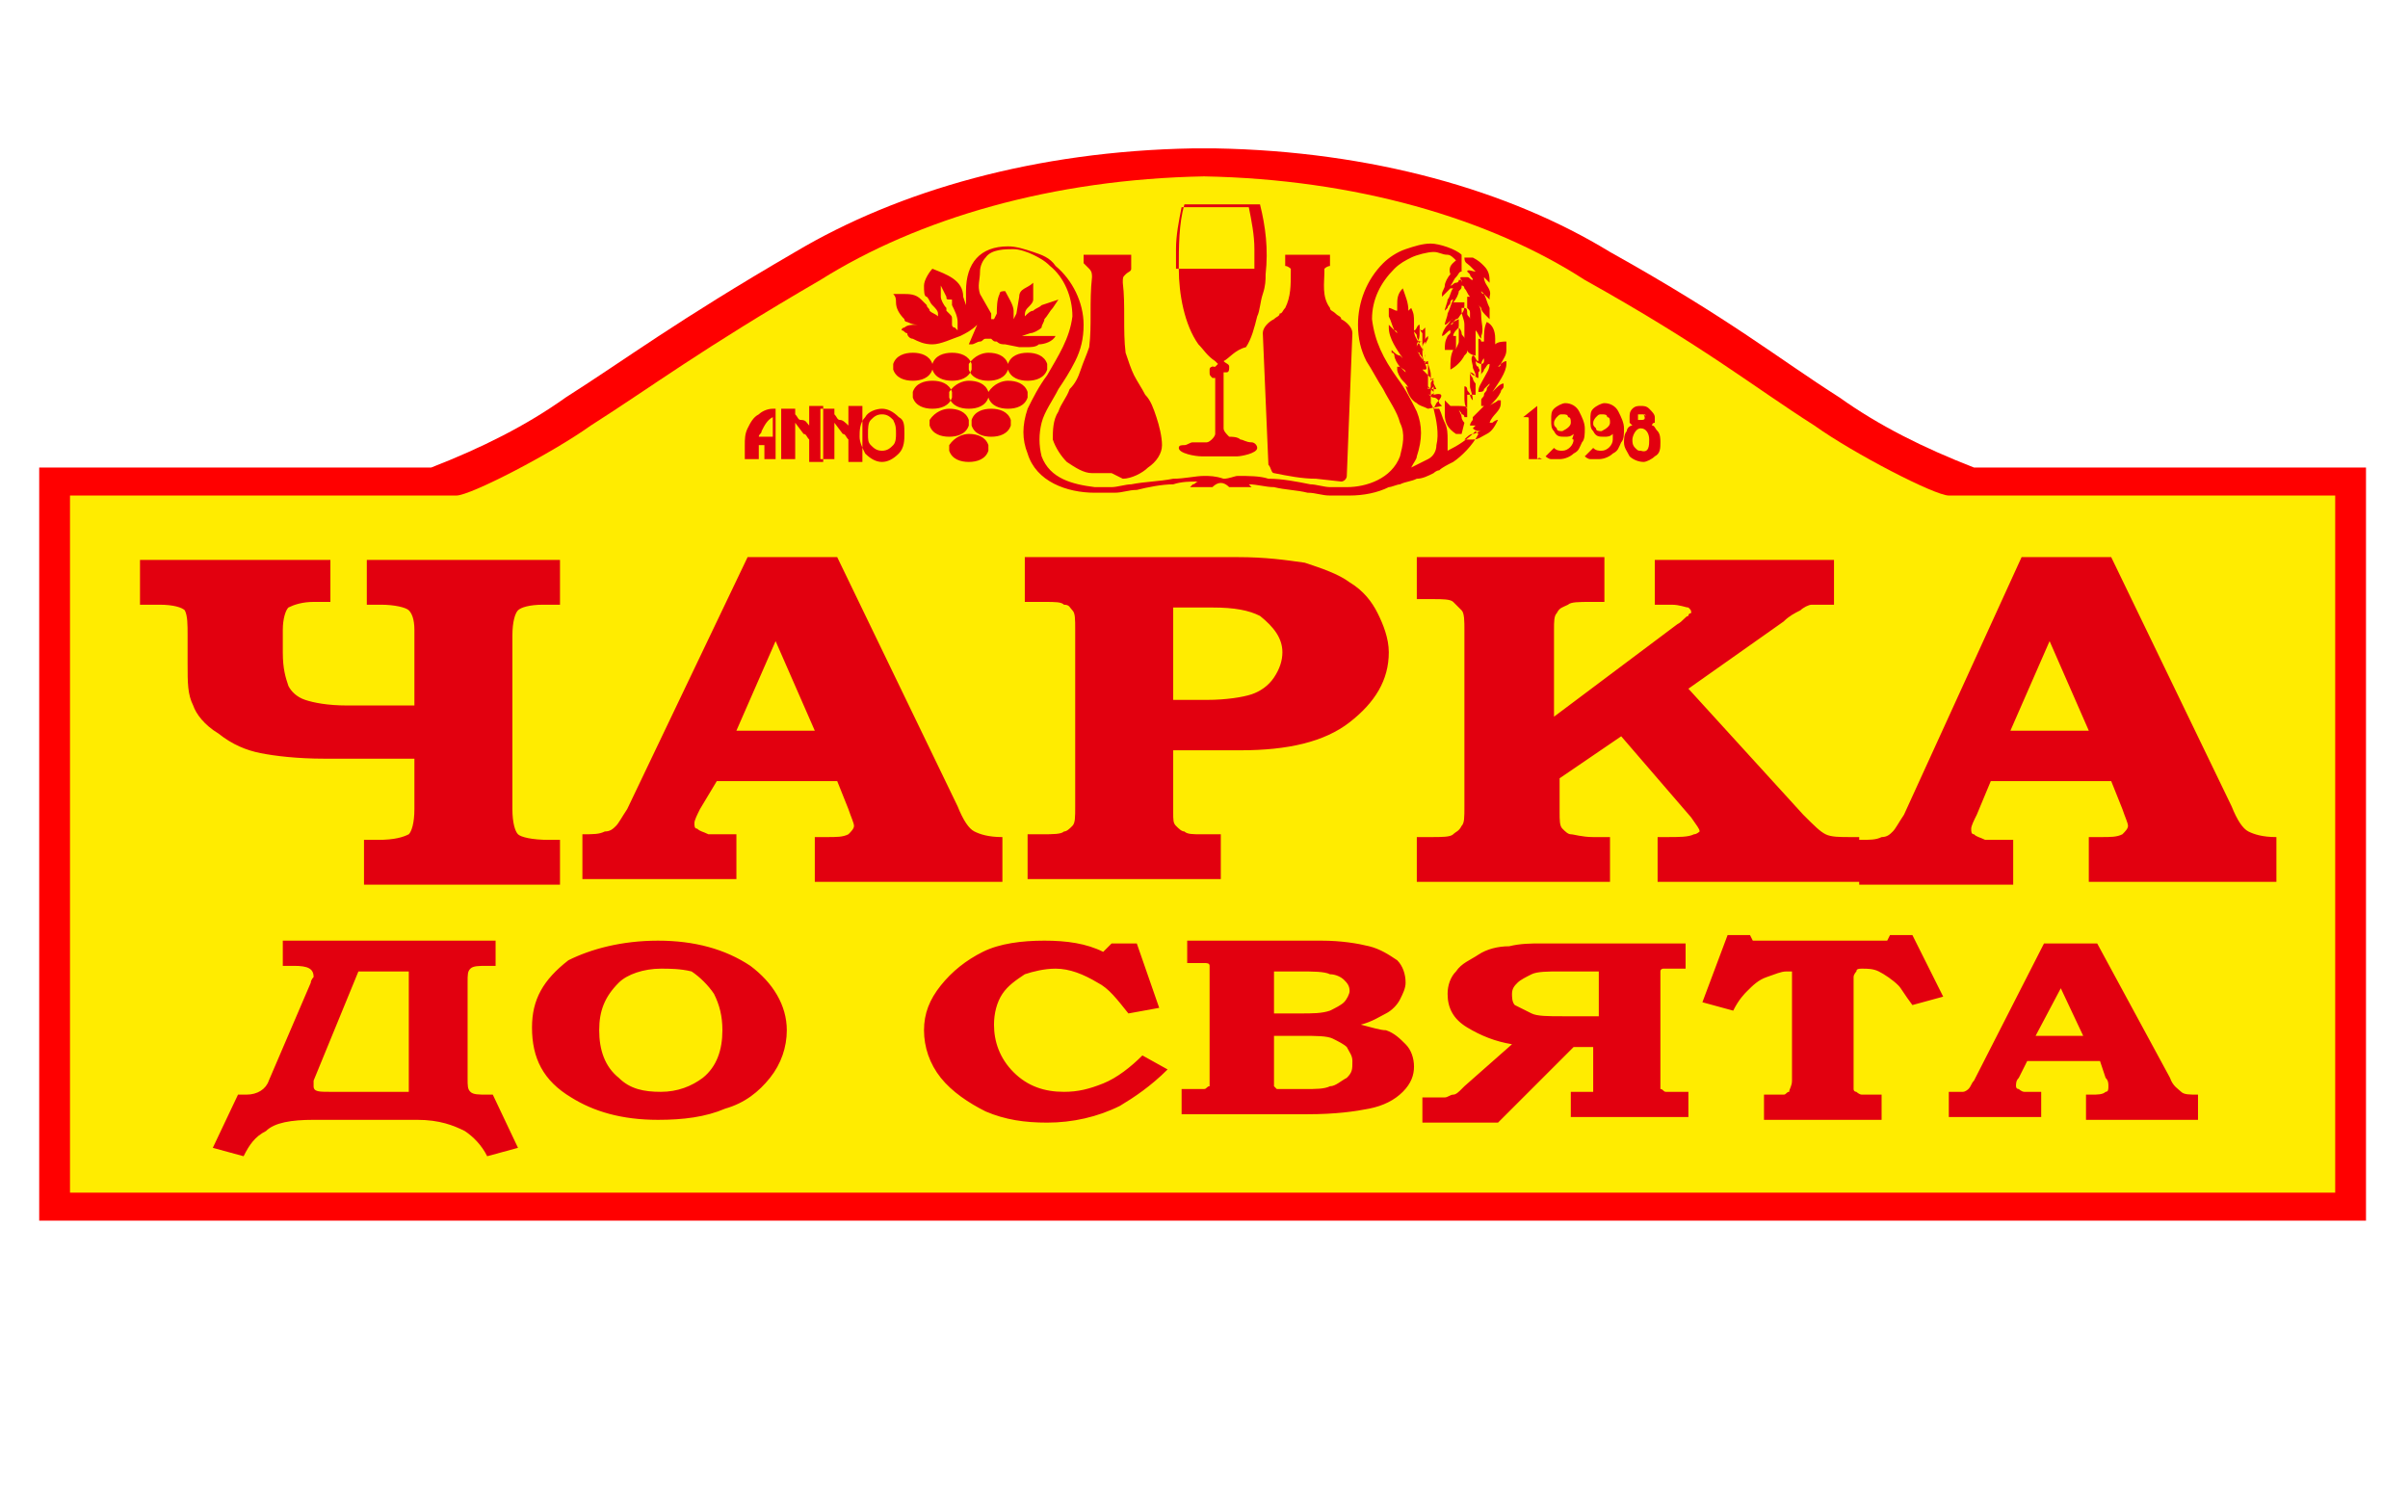
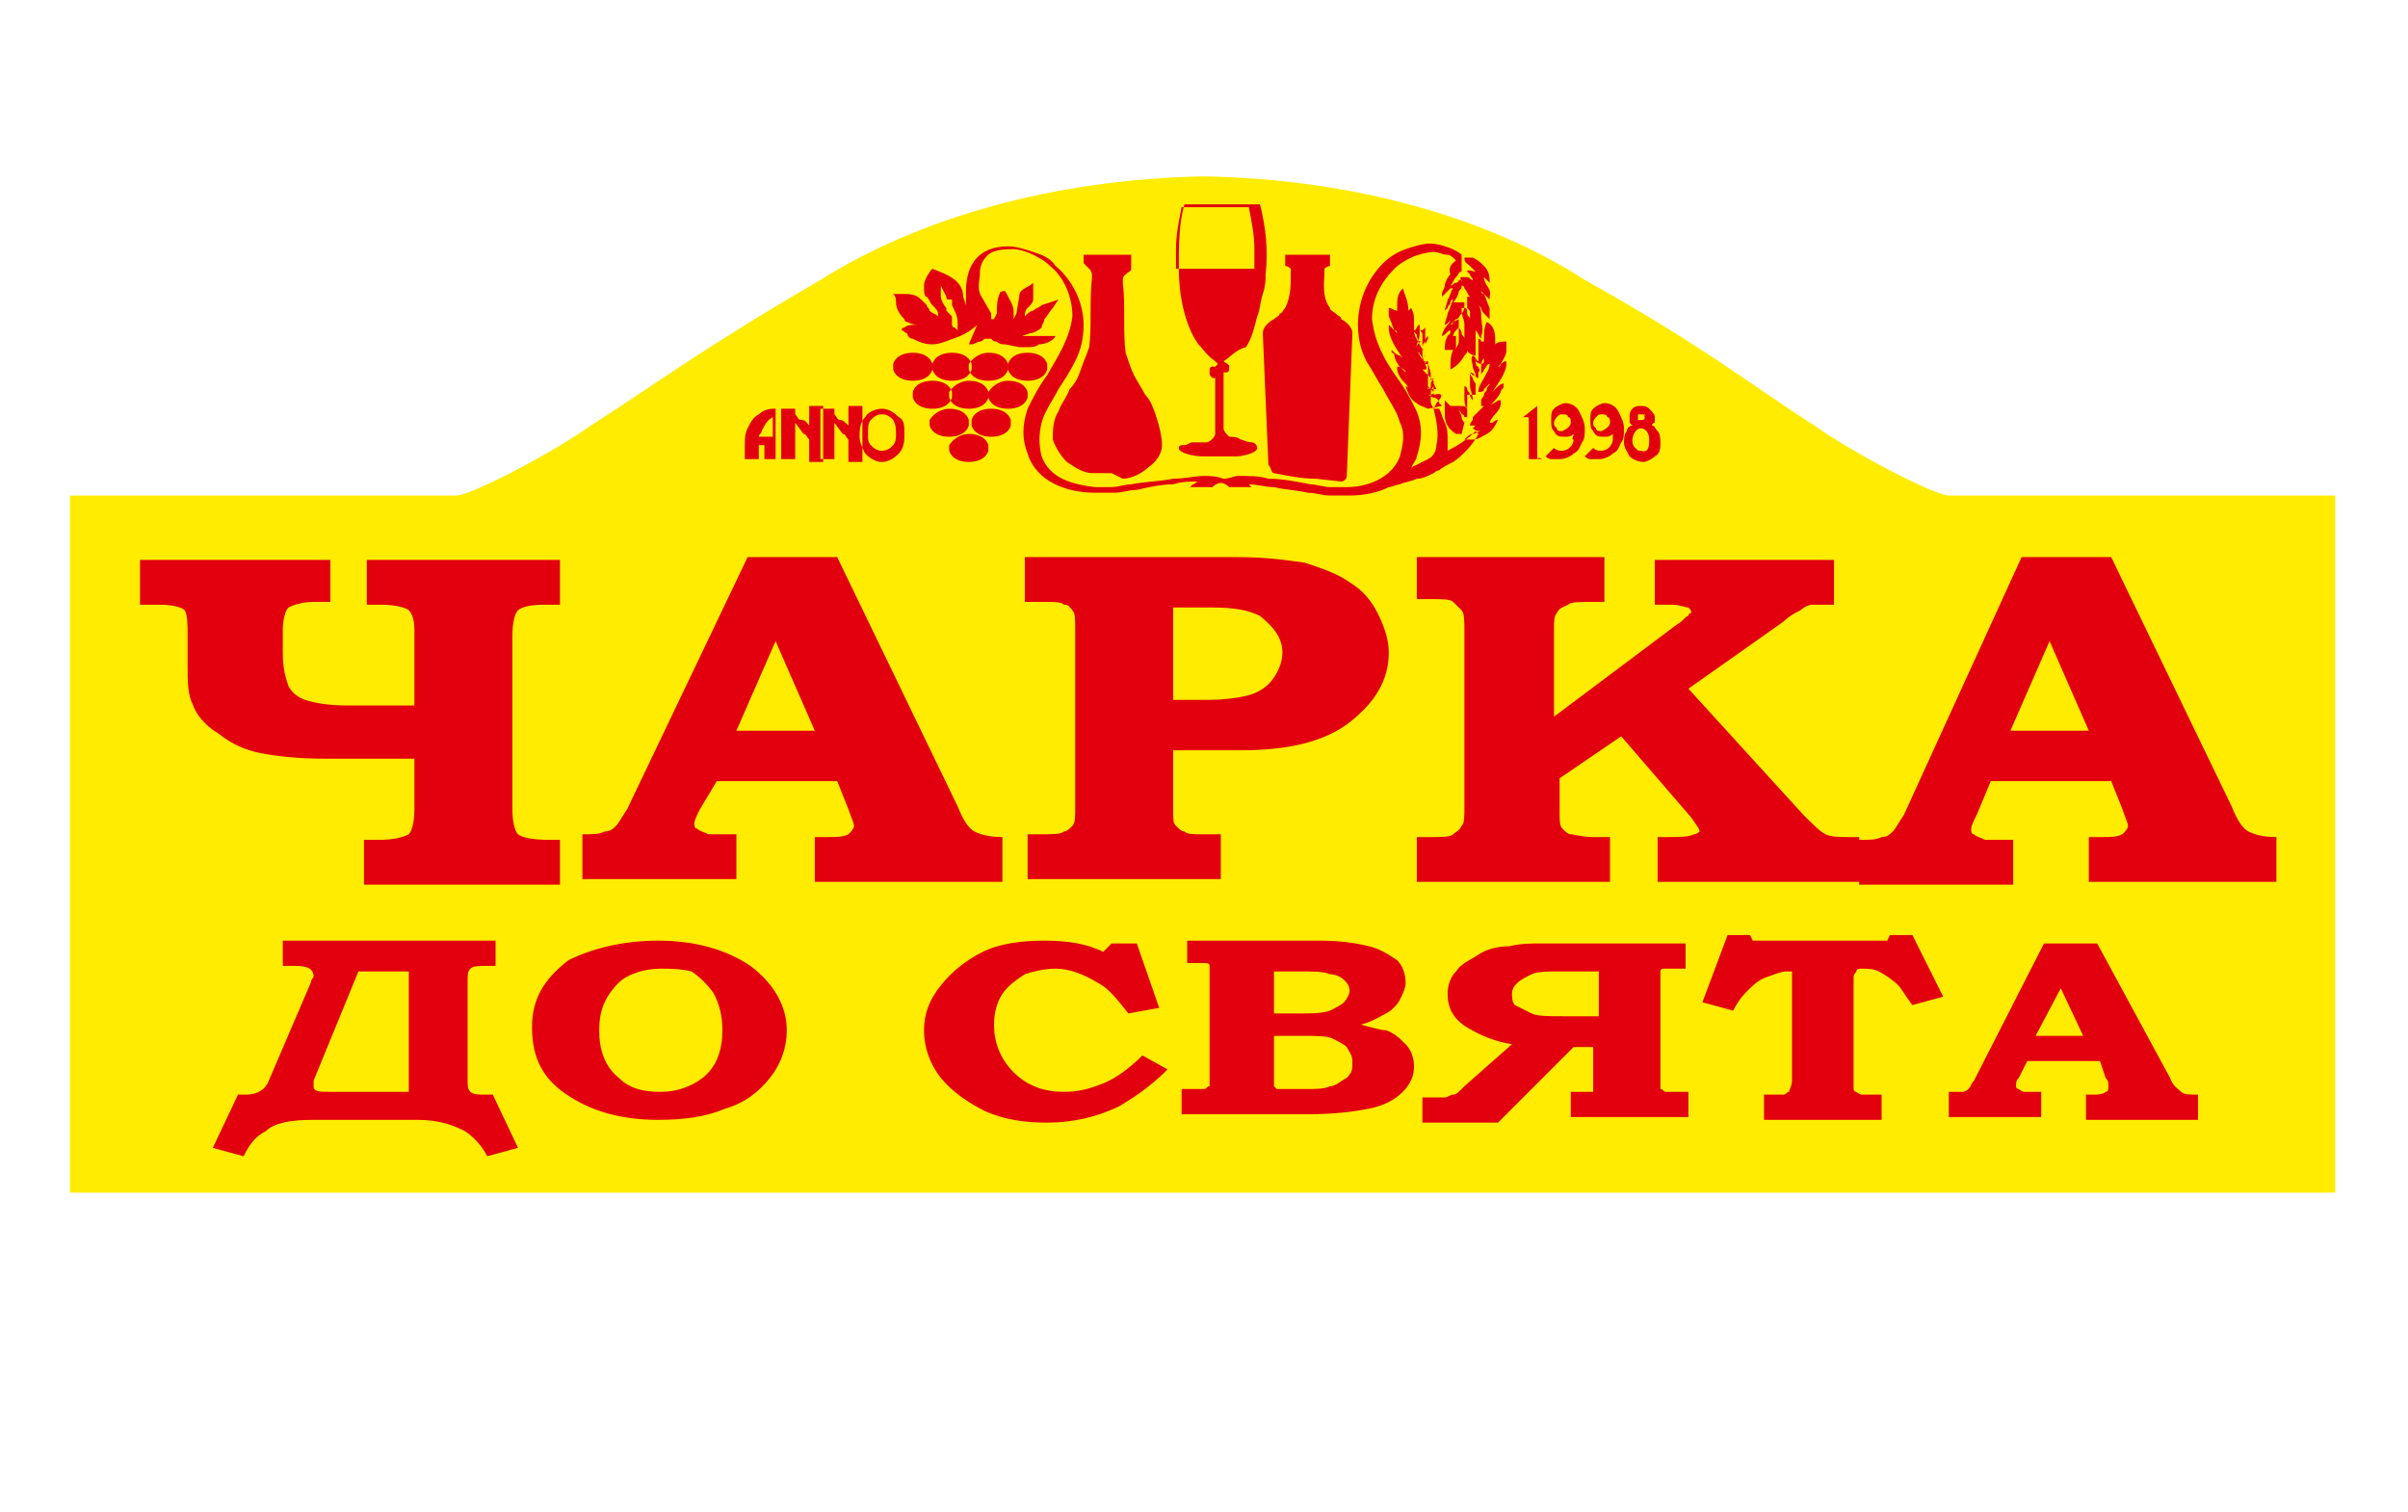
<svg xmlns="http://www.w3.org/2000/svg" version="1.1" id="Layer_1" x="0px" y="0px" viewBox="0 0 86 54" enable-background="new 0 0 86 54" xml:space="preserve">
  <g>
    <g>
      <path fill-rule="evenodd" clip-rule="evenodd" fill="#FFEC00" d="M43,6.3C37.6,6.4,32.8,7.8,29.3,10c-4.3,2.5-6,3.8-8.2,5.2    c-1.4,1-4.3,2.5-4.8,2.5h-0.9H2.5v24.9h80.9V17.7H70.5h-0.9c-0.5,0-3.4-1.5-4.8-2.5c-2.2-1.4-3.9-2.8-8.2-5.2    C53.2,7.8,48.4,6.4,43,6.3z" />
-       <path fill="none" stroke="#FFEC00" stroke-width="0.216" stroke-miterlimit="22.926" d="M43,6.3C37.6,6.4,32.8,7.8,29.3,10    c-4.3,2.5-6,3.8-8.2,5.2c-1.4,1-4.3,2.5-4.8,2.5h-0.9H2.5v24.9h80.9V17.7H70.5h-0.9c-0.5,0-3.4-1.5-4.8-2.5    c-2.2-1.4-3.9-2.8-8.2-5.2C53.2,7.8,48.4,6.4,43,6.3z" />
-       <path fill-rule="evenodd" clip-rule="evenodd" fill="#FF0000" d="M43,6.3C37.6,6.4,32.8,7.8,29.3,10c-4.3,2.5-6,3.8-8.2,5.2    c-1.4,1-4.3,2.5-4.8,2.5h-0.9H2.5v24.9h80.9V17.7H70.5h-0.9c-0.5,0-3.4-1.5-4.8-2.5c-2.2-1.4-3.9-2.8-8.2-5.2    C53.2,7.8,48.4,6.4,43,6.3 M84.6,16.7h-1.1H70.5c-1.8-0.7-3.4-1.5-4.8-2.5c-2.2-1.4-3.9-2.8-8.2-5.2C53.9,6.8,49,5.4,43.4,5.3    c-0.1,0-0.3,0-0.4,0c-0.1,0-0.3,0-0.4,0C37,5.4,32.1,6.8,28.4,9c-4.3,2.5-6,3.8-8.2,5.2c-1.4,1-3,1.8-4.8,2.5H2.5H1.4v1v25.9    c27.7,0,55.4,0,83.1,0V17.7V16.7z" />
      <path fill-rule="evenodd" clip-rule="evenodd" fill="#E2000F" d="M56.1,15.1c0-0.1,0-0.2-0.1-0.2c0-0.1-0.1-0.1-0.2-0.1    c-0.1,0-0.1,0-0.2,0.1c0,0-0.1,0.1-0.1,0.2c0,0.1,0,0.1,0.1,0.2c0,0.1,0.1,0.1,0.2,0.1C56,15.3,56.1,15.2,56.1,15.1 M57.5,15.1    c0-0.1,0-0.2-0.1-0.2c0-0.1-0.1-0.1-0.2-0.1c-0.1,0-0.1,0-0.2,0.1c0,0-0.1,0.1-0.1,0.2c0,0.1,0,0.1,0.1,0.2c0,0.1,0.1,0.1,0.2,0.1    C57.4,15.3,57.5,15.2,57.5,15.1z M58.9,15.7c0-0.2-0.1-0.4-0.3-0.4c-0.2,0-0.3,0.3-0.3,0.4c0,0.1,0,0.2,0.1,0.3    c0.1,0.1,0.1,0.1,0.2,0.1C58.9,16.2,58.9,15.9,58.9,15.7z M58.7,14.8c0,0-0.1,0-0.1,0c0,0-0.1,0-0.1,0c0,0,0,0.1,0,0.1    c0,0,0,0.1,0,0.1c0,0,0.1,0,0.1,0C58.7,15,58.8,15,58.7,14.8C58.8,14.9,58.8,14.8,58.7,14.8z M27.6,15.6v-0.7    c-0.2,0.1-0.3,0.3-0.4,0.5c0,0.1-0.1,0.1-0.1,0.2H27.6z M32,15.5c0-0.2,0-0.3-0.1-0.5c-0.1-0.1-0.2-0.2-0.4-0.2    c-0.2,0-0.3,0.1-0.4,0.2c-0.1,0.1-0.1,0.3-0.1,0.5c0,0.2,0,0.3,0.1,0.4c0.1,0.1,0.2,0.2,0.4,0.2c0.2,0,0.3-0.1,0.4-0.2    C32,15.8,32,15.6,32,15.5z M42.2,7.4C42.1,7.9,42,8.4,42,8.9c0,0.2,0,0.5,0,0.7l2.8,0c0-0.2,0-0.5,0-0.7c0-0.5-0.1-1-0.2-1.5H42.2    z M33.8,10.6l-0.2-0.4c0,0,0,0,0,0.1c0,0.1,0,0.2,0,0.3c0,0.1,0.1,0.3,0.2,0.4l0,0l0,0c0,0,0,0.1,0,0.1c0,0,0.1,0.1,0.1,0.1    c0.1,0.1,0.1,0.1,0.1,0.2c0,0,0,0.1,0,0.1c0,0,0,0.1,0,0.1c0,0,0,0.1,0.1,0.1c0,0,0.1,0.1,0.1,0.1c0,0,0,0,0-0.1    c0-0.1,0-0.1,0-0.2c0-0.2-0.1-0.4-0.2-0.6l0,0l0,0c0,0,0,0,0,0c0,0,0-0.1,0-0.2C33.8,10.7,33.8,10.7,33.8,10.6z M55.1,16.4h-0.5    l0,0c0,0,0-0.1,0-0.1c0,0,0-0.1,0-0.1V15c0-0.1,0-0.1-0.1-0.1l-0.1,0l0.5-0.4v1.8c0,0,0,0.1,0,0.1C55,16.3,55,16.4,55.1,16.4    L55.1,16.4z M56.2,15.5c-0.1,0.1-0.2,0.1-0.3,0.1c-0.2,0-0.3,0-0.4-0.2c-0.1-0.1-0.1-0.2-0.1-0.4c0-0.2,0-0.3,0.1-0.4    c0.1-0.1,0.3-0.2,0.4-0.2c0.2,0,0.4,0.1,0.5,0.3c0.1,0.2,0.2,0.4,0.2,0.6c0,0.2,0,0.4-0.1,0.5c-0.1,0.2-0.1,0.3-0.3,0.4    c-0.1,0.1-0.3,0.2-0.5,0.2c-0.1,0-0.2,0-0.3,0c-0.1,0-0.2-0.1-0.2-0.1l0,0l0.3-0.3l0,0c0.1,0.1,0.2,0.1,0.3,0.1    c0.2,0,0.4-0.2,0.4-0.4C56.1,15.7,56.2,15.6,56.2,15.5z M57.6,15.5c-0.1,0.1-0.2,0.1-0.3,0.1c-0.2,0-0.3,0-0.4-0.2    c-0.1-0.1-0.1-0.2-0.1-0.4c0-0.2,0-0.3,0.1-0.4c0.1-0.1,0.3-0.2,0.4-0.2c0.2,0,0.4,0.1,0.5,0.3c0.1,0.2,0.2,0.4,0.2,0.6    c0,0.2,0,0.4-0.1,0.5c-0.1,0.2-0.1,0.3-0.3,0.4c-0.1,0.1-0.3,0.2-0.5,0.2c-0.1,0-0.2,0-0.3,0c-0.1,0-0.2-0.1-0.2-0.1l0,0l0.3-0.3    l0,0c0.1,0.1,0.2,0.1,0.3,0.1c0.2,0,0.4-0.2,0.4-0.4C57.6,15.7,57.6,15.6,57.6,15.5z M59,15.2c0.1,0,0.1,0.1,0.2,0.2    c0.1,0.1,0.1,0.3,0.1,0.4c0,0.2,0,0.4-0.2,0.5c-0.1,0.1-0.3,0.2-0.4,0.2c-0.2,0-0.4-0.1-0.5-0.2C58.1,16.1,58,16,58,15.8    c0-0.1,0-0.3,0.1-0.4c0-0.1,0.1-0.2,0.2-0.2c0,0-0.1-0.1-0.1-0.1c0-0.1,0-0.1,0-0.2c0-0.1,0-0.2,0.1-0.3c0.1-0.1,0.2-0.1,0.3-0.1    c0.1,0,0.2,0,0.3,0.1c0.1,0.1,0.2,0.2,0.2,0.3c0,0.1,0,0.1,0,0.2C59,15.1,59,15.2,59,15.2z M27.6,15.9h-0.5c0,0.1,0,0.1,0,0.2    c0,0.1,0,0.1,0,0.2c0,0,0,0.1,0,0.1l0,0h-0.5l0,0c0,0,0-0.1,0-0.1c0,0,0-0.1,0-0.1v-0.3c0-0.2,0-0.4,0.1-0.6    c0.1-0.2,0.2-0.4,0.4-0.5c0.1-0.1,0.3-0.2,0.5-0.2c0,0,0,0,0,0c0,0,0,0,0.1,0l0,0l0,0c0,0,0,0.1,0,0.1c0,0,0,0.1,0,0.1v1.4    c0,0,0,0.1,0,0.1c0,0,0,0.1,0,0.1l0,0h-0.4l0,0c0,0,0-0.1,0-0.1c0,0,0-0.1,0-0.1V15.9z M28.9,15.2v-0.5c0,0,0-0.1,0-0.1    c0,0,0-0.1,0-0.1l0,0h0.5l0,0c0,0,0,0.1,0,0.1c0,0,0,0.1,0,0.1v1.6c0,0,0,0.1,0,0.1c0,0,0,0.1,0,0.1l0,0h-0.5l0,0c0,0,0-0.1,0-0.1    c0,0,0-0.1,0-0.1l0-0.5c0,0,0,0,0-0.1c0,0,0,0,0,0c-0.1-0.1-0.1-0.2-0.2-0.2l-0.3-0.4v1.1c0,0,0,0.1,0,0.1c0,0,0,0.1,0,0.1l0,0    h-0.5l0,0c0,0,0-0.1,0-0.1c0,0,0-0.1,0-0.1v-1.4c0,0,0-0.1,0-0.1c0,0,0-0.1,0-0.1l0,0h0.5l0,0c0,0,0,0,0,0.1c0,0,0,0.1,0,0.1    c0.1,0.1,0.1,0.2,0.2,0.2C28.8,15,28.8,15.1,28.9,15.2C28.9,15.2,28.9,15.2,28.9,15.2z M30.3,15.2v-0.5c0,0,0-0.1,0-0.1    c0,0,0-0.1,0-0.1l0,0h0.5l0,0c0,0,0,0.1,0,0.1c0,0,0,0.1,0,0.1v1.6c0,0,0,0.1,0,0.1c0,0,0,0.1,0,0.1l0,0h-0.5l0,0c0,0,0-0.1,0-0.1    c0,0,0-0.1,0-0.1l0-0.5c0,0,0,0,0-0.1c0,0,0,0,0,0c-0.1-0.1-0.1-0.2-0.2-0.2l-0.3-0.4v1.1c0,0,0,0.1,0,0.1c0,0,0,0.1,0,0.1l0,0    h-0.5l0,0c0,0,0-0.1,0-0.1c0,0,0-0.1,0-0.1v-1.4c0,0,0-0.1,0-0.1c0,0,0-0.1,0-0.1l0,0h0.5l0,0c0,0,0,0,0,0.1c0,0,0,0.1,0,0.1    c0.1,0.1,0.1,0.2,0.2,0.2C30.1,15,30.2,15.1,30.3,15.2C30.2,15.2,30.3,15.2,30.3,15.2z M32.3,15.5c0,0.2,0,0.5-0.2,0.7    c-0.2,0.2-0.4,0.3-0.6,0.3c-0.2,0-0.4-0.1-0.6-0.3c-0.1-0.2-0.2-0.4-0.2-0.6c0-0.2,0-0.5,0.2-0.7c0.1-0.2,0.4-0.3,0.6-0.3    c0.2,0,0.4,0.1,0.6,0.3C32.3,15,32.3,15.2,32.3,15.5z M52.4,14.6c-0.1-0.1-0.1-0.3-0.1-0.4c0-0.1,0-0.3,0-0.4l0,0l0,0    c0.1,0,0.1,0.1,0.1,0.1c0,0.1,0.1,0.1,0.1,0.2c0,0,0,0.1,0.1,0.2c0-0.2-0.1-0.4-0.1-0.5c0-0.1,0-0.3,0-0.5l0,0l0,0    c0.1,0,0.2,0.1,0.2,0.2c0,0,0,0,0,0c0,0,0-0.1,0-0.1c0-0.1-0.1-0.2-0.1-0.3c0-0.1-0.1-0.3,0-0.4l0,0l0,0c0.1,0,0.1,0.2,0.2,0.2    c0,0,0-0.1,0-0.1c0-0.1,0-0.1,0-0.2c0-0.2,0-0.3,0-0.5l0,0l0,0c0,0,0.1,0,0.1,0.1c0,0,0.1,0,0.1,0c0-0.3,0-0.5,0.1-0.7l0,0l0,0    c0.2,0.1,0.3,0.3,0.3,0.6c0,0.1,0,0.1,0,0.2c0,0,0,0,0,0c0.1-0.1,0.3-0.1,0.4-0.1l0,0l0,0c0,0.1,0,0.2,0,0.3    c0,0.2-0.1,0.3-0.2,0.5c0,0,0,0.1-0.1,0.1c0.1-0.1,0.2-0.2,0.3-0.2l0,0l0,0.1c0,0.3-0.3,0.7-0.5,1c0,0,0.1-0.1,0.1-0.1    c0.1-0.1,0.2-0.2,0.3-0.2l0.1-0.1l-0.1,0.1c0,0,0,0.1,0,0.1c0,0.1-0.1,0.1-0.1,0.2c-0.1,0.2-0.2,0.3-0.4,0.5c0,0,0,0,0,0    c0,0,0,0,0,0c0.1-0.1,0.2-0.1,0.3-0.2l0.1,0l0,0.1c0,0.3-0.3,0.4-0.4,0.7c0,0,0.1,0,0.1,0c0,0,0.1-0.1,0.2-0.1l0,0l0,0    c-0.1,0.2-0.2,0.4-0.4,0.5c-0.2,0.1-0.3,0.2-0.5,0.2l0,0l-0.3,0l0,0c0.1-0.1,0.2-0.2,0.3-0.2c0.1,0,0.2-0.1,0.3-0.1    c-0.1,0-0.2,0-0.3-0.1c0,0,0,0,0,0c0,0,0.1-0.1,0.1-0.1c0.1,0,0.1-0.1,0.2-0.1c-0.1,0-0.1,0.1-0.2,0.1c0,0-0.1,0-0.2,0    c0-0.1,0.1-0.2,0.1-0.2c0,0,0-0.1,0-0.1c0,0,0.1-0.1,0.1-0.1c0.1-0.1,0.2-0.2,0.3-0.3c0,0-0.1,0-0.1,0c0-0.1,0-0.1,0-0.2    c0-0.1,0.1-0.1,0.1-0.2c0-0.1,0.1-0.1,0.1-0.2c0-0.1,0.1-0.1,0.1-0.2c-0.1,0.1-0.1,0.1-0.2,0.2c0,0.1-0.1,0.1-0.2,0.1c0,0,0,0,0,0    l0,0l0,0c0-0.2,0.1-0.3,0.2-0.5c0.1-0.2,0.2-0.3,0.2-0.5c-0.1,0-0.1,0.1-0.2,0.2c0,0.1-0.1,0.1-0.1,0.2l0,0l0-0.1    c0-0.1,0-0.1,0-0.2c0-0.1,0-0.2,0.1-0.3c0-0.1,0-0.2,0-0.3c0,0.1,0,0.2,0,0.2c0,0.1,0,0.1,0,0.2c0,0,0,0.1-0.1,0.1    c0,0-0.1,0-0.2-0.1c0,0,0,0,0,0c0,0,0,0.2,0.1,0.2l0,0l0,0c0,0.1,0.1,0.1,0,0.2c0,0.1,0,0.1,0,0.2l0,0l0,0c-0.1,0-0.1-0.1-0.2-0.1    c0,0,0,0-0.1-0.1c0,0.1,0.1,0.2,0.1,0.2c0,0.1,0.1,0.2,0.1,0.2c0,0.2,0,0.3,0,0.4l0,0l0,0c0,0-0.1,0-0.1,0c0,0,0,0-0.1,0    c0,0,0,0,0,0c0,0,0,0-0.1,0c0,0.1,0,0.3,0,0.4c0,0.1,0,0.2,0,0.3l0,0l0,0c0,0,0,0,0,0.1c0,0,0,0-0.1,0c0,0,0-0.1-0.1-0.1    c0-0.1-0.1-0.1-0.1-0.2c0,0.1,0.1,0.2,0.1,0.3c0,0.1,0.1,0.2,0.1,0.2l0,0l-0.1,0.4l-0.2,0l0,0c-0.3-0.2-0.4-0.4-0.4-0.7    c0-0.1,0-0.2,0-0.4l0-0.1l0.1,0.1c0,0,0.1,0.1,0.1,0.1C52.3,14.5,52.4,14.5,52.4,14.6C52.4,14.5,52.4,14.5,52.4,14.6z M51.3,14.4    C51.4,14.4,51.4,14.4,51.3,14.4L51.3,14.4l-0.1,0.2l-0.1-0.2L51.1,14l0,0c0-0.1,0.1-0.2,0.1-0.2c0-0.1,0-0.2,0-0.3    c0,0.1-0.1,0.1-0.1,0.2c0,0,0,0.1,0,0.1c0,0,0,0.1-0.1,0.1c0,0,0,0,0-0.1l0,0l0,0c0,0,0-0.1,0-0.1c0-0.1,0-0.1,0-0.2    c0-0.2,0-0.3,0-0.5c0,0,0,0,0,0c0,0,0,0,0,0c0,0,0,0,0,0c0,0,0,0,0,0c0,0-0.1,0-0.1,0l0,0l0,0c-0.1-0.2-0.1-0.3-0.1-0.5    c0-0.1,0-0.2,0.1-0.3c0-0.1,0-0.1,0.1-0.2c0,0,0,0,0,0.1c0,0-0.1,0.2-0.1,0.2l0,0l0,0c0-0.1,0-0.1,0-0.2c0-0.1,0-0.2,0-0.2l0,0    l0,0c0,0,0-0.2,0-0.2c0,0,0,0,0,0c0,0-0.1,0.1-0.1,0.1c-0.1,0-0.1-0.1-0.1-0.1c0-0.1,0-0.2,0-0.2c0,0,0-0.1,0-0.2    c0,0.1,0,0.2,0,0.3c0,0.1,0,0.2,0.1,0.3c0,0.1,0,0.1,0,0.2l0,0.1l-0.1,0c0,0-0.1-0.1-0.1-0.2c0-0.1-0.1-0.1-0.1-0.2    c0,0.2,0.1,0.3,0.2,0.5c0.1,0.2,0.2,0.3,0.2,0.5c0,0,0,0.1,0,0.1l0,0l0,0c0,0,0,0,0,0c-0.1,0-0.1-0.1-0.2-0.2    c0-0.1-0.1-0.1-0.1-0.2c0,0,0,0.1,0.1,0.1c0,0.1,0.1,0.1,0.1,0.2c0,0.1,0.1,0.1,0.1,0.2c0,0,0.1,0.2,0,0.2c0,0-0.1,0-0.1,0    c0.1,0.1,0.2,0.2,0.3,0.3c0,0,0.1,0.1,0.1,0.1c0,0,0,0,0,0.1c0,0,0,0,0,0c0,0,0.1,0.2,0.1,0.2c0,0-0.1,0-0.2,0c0,0-0.1,0-0.1-0.1    c0,0,0.1,0.1,0.1,0.1c0,0,0.1,0.1,0.1,0.1c0,0,0,0,0,0c0,0,0,0,0,0c0,0.1-0.1,0.1-0.2,0.1c0.1,0,0.1,0.1,0.2,0.1    c0.1,0,0.2,0.1,0.2,0.2c0,0,0.1,0.1,0.1,0.1l0,0L51,14.6l0,0c-0.2-0.1-0.3-0.1-0.4-0.2c-0.2-0.1-0.3-0.3-0.4-0.6l0,0l0,0    c0,0,0.1,0,0.1,0.1c0,0,0,0,0,0c0-0.1-0.1-0.2-0.2-0.3c-0.1-0.1-0.2-0.3-0.2-0.4l0-0.1l0.1,0c0.1,0.1,0.2,0.1,0.2,0.2c0,0,0,0,0,0    c-0.1-0.1-0.1-0.1-0.2-0.2c-0.1-0.1-0.2-0.3-0.2-0.4c0,0,0-0.1-0.1-0.1c0,0,0,0,0-0.1l-0.1-0.1l0.1,0.1c0.1,0.1,0.2,0.2,0.3,0.2    c0,0,0,0,0.1,0.1c-0.2-0.3-0.5-0.7-0.5-1.1l0-0.1l0.1,0.1c0.1,0.1,0.2,0.2,0.2,0.2c0,0,0-0.1-0.1-0.1c-0.1-0.2-0.1-0.3-0.2-0.5    c0-0.1,0-0.2,0-0.3l0,0l0,0c0.1,0,0.2,0.1,0.3,0.1c0,0,0,0,0,0c0-0.1,0-0.1,0-0.2c0-0.2,0-0.4,0.2-0.6l0,0l0,0    c0.1,0.3,0.2,0.5,0.2,0.8c0,0,0,0,0,0c0,0,0.1-0.1,0.1-0.1l0,0l0,0c0.1,0.2,0.1,0.3,0.1,0.5c0,0.1,0,0.2,0,0.3    c0.1,0,0.1-0.2,0.2-0.2l0,0l0,0c0,0.1,0,0.2,0,0.3c0,0.1,0,0.2-0.1,0.4c0,0,0,0.1,0,0.1c0,0,0,0,0,0c0-0.1,0.1-0.2,0.2-0.2l0,0    l0,0c0,0.2,0,0.3,0.1,0.5c0,0.2,0,0.4,0,0.6c0-0.1,0-0.1,0-0.1c0-0.1,0-0.1,0-0.2c0,0,0-0.1,0.1-0.1l0,0l0,0    c0,0.2,0.1,0.3,0.1,0.5c0,0.1,0,0.3,0,0.4c0,0,0,0,0,0c0,0,0-0.1,0-0.1c0,0,0-0.1,0-0.1l0.1-0.1l0,0.1c0,0.2,0,0.3,0,0.5    C51.6,14,51.5,14.2,51.3,14.4z M36.7,12.6c0.3,0,0.6,0.1,0.7,0.4c0,0,0,0.1,0,0.1c0,0,0,0.1,0,0.1c-0.1,0.3-0.4,0.4-0.7,0.4    c-0.3,0-0.6-0.1-0.7-0.4c0,0,0-0.1,0-0.1c0,0,0-0.1,0-0.1C36.1,12.7,36.4,12.6,36.7,12.6z M34,12.6c0.3,0,0.6,0.1,0.7,0.4    c0,0,0,0.1,0,0.1c0,0,0,0.1,0,0.1c-0.1,0.3-0.4,0.4-0.7,0.4c-0.3,0-0.6-0.1-0.7-0.4c0,0,0-0.1,0-0.1c0,0,0-0.1,0-0.1    C33.4,12.7,33.7,12.6,34,12.6z M32.6,12.6c0.3,0,0.6,0.1,0.7,0.4c0,0,0,0.1,0,0.1c0,0,0,0.1,0,0.1c-0.1,0.3-0.4,0.4-0.7,0.4    c-0.3,0-0.6-0.1-0.7-0.4c0,0,0-0.1,0-0.1c0,0,0-0.1,0-0.1C32,12.7,32.3,12.6,32.6,12.6z M35.3,12.6c0.3,0,0.6,0.1,0.7,0.4    c0,0,0,0.1,0,0.1c0,0,0,0.1,0,0.1c-0.1,0.3-0.4,0.4-0.7,0.4c-0.3,0-0.6-0.1-0.7-0.4c0,0,0-0.1,0-0.1c0,0,0-0.1,0-0.1    C34.8,12.7,35.1,12.6,35.3,12.6z M34.6,13.6c0.3,0,0.6,0.1,0.7,0.4c0,0,0,0.1,0,0.1c0,0,0,0.1,0,0.1c-0.1,0.3-0.4,0.4-0.7,0.4    s-0.6-0.1-0.7-0.4c0,0,0-0.1,0-0.1c0,0,0-0.1,0-0.1C34.1,13.7,34.4,13.6,34.6,13.6z M33.3,13.6c0.3,0,0.6,0.1,0.7,0.4    c0,0,0,0.1,0,0.1c0,0,0,0.1,0,0.1c-0.1,0.3-0.4,0.4-0.7,0.4c-0.3,0-0.6-0.1-0.7-0.4c0,0,0-0.1,0-0.1c0,0,0-0.1,0-0.1    C32.7,13.7,33,13.6,33.3,13.6z M36,13.6c0.3,0,0.6,0.1,0.7,0.4c0,0,0,0.1,0,0.1c0,0,0,0.1,0,0.1c-0.1,0.3-0.4,0.4-0.7,0.4    c-0.3,0-0.6-0.1-0.7-0.4c0,0,0-0.1,0-0.1c0,0,0-0.1,0-0.1C35.5,13.7,35.8,13.6,36,13.6z M35.4,14.6c0.3,0,0.6,0.1,0.7,0.4    c0,0,0,0.1,0,0.1c0,0,0,0.1,0,0.1c-0.1,0.3-0.4,0.4-0.7,0.4c-0.3,0-0.6-0.1-0.7-0.4c0,0,0-0.1,0-0.1c0,0,0-0.1,0-0.1    C34.8,14.7,35.1,14.6,35.4,14.6z M33.9,14.6c0.3,0,0.6,0.1,0.7,0.4c0,0,0,0.1,0,0.1c0,0,0,0.1,0,0.1c-0.1,0.3-0.4,0.4-0.7,0.4    c-0.3,0-0.6-0.1-0.7-0.4c0,0,0-0.1,0-0.1c0,0,0-0.1,0-0.1C33.4,14.7,33.7,14.6,33.9,14.6z M34.6,15.5c0.3,0,0.6,0.1,0.7,0.4    c0,0,0,0.1,0,0.1c0,0,0,0.1,0,0.1c-0.1,0.3-0.4,0.4-0.7,0.4c-0.3,0-0.6-0.1-0.7-0.4c0,0,0-0.1,0-0.1c0,0,0-0.1,0-0.1    C34.1,15.6,34.4,15.5,34.6,15.5z M43.7,12.9C43.7,12.9,43.7,12.9,43.7,12.9c0.1,0.1,0.2,0.1,0.2,0.2v0c0,0.1,0,0.2-0.1,0.2    c0,0-0.1,0-0.1,0c0,0,0,0,0,0v2c0,0.1,0.1,0.2,0.2,0.3c0.1,0,0.3,0,0.4,0.1c0.1,0,0.2,0.1,0.4,0.1c0.1,0,0.2,0.1,0.2,0.2v0l0,0    c0,0.2-0.6,0.3-0.7,0.3c-0.2,0-0.4,0-0.6,0c-0.2,0-0.5,0-0.7,0c-0.2,0-0.8-0.1-0.8-0.3l0,0v0c0-0.1,0.1-0.1,0.2-0.1    c0.1,0,0.2-0.1,0.3-0.1c0.1,0,0.2,0,0.3,0c0.1,0,0.1,0,0.2,0c0.1,0,0.3-0.2,0.3-0.3l0,0v-2c0,0,0,0,0,0c0,0-0.1,0-0.1,0    c-0.1-0.1-0.1-0.1-0.1-0.2v-0.1c0-0.1,0.1-0.1,0.1-0.1l0,0V13c0,0.1,0,0.1,0.1,0.1h0c0,0,0.1-0.1,0.1-0.1v0c0,0-0.1-0.1-0.1-0.1h0    c0,0,0,0,0,0l0,0l0,0c-0.3-0.2-0.4-0.4-0.6-0.6c-0.5-0.7-0.7-1.8-0.7-2.7c0-0.8,0-1.6,0.2-2.3l0,0h2.7l0,0    c0.2,0.8,0.3,1.6,0.2,2.5c0,0.2,0,0.4-0.1,0.7c-0.1,0.3-0.1,0.6-0.2,0.8c-0.1,0.4-0.2,0.8-0.4,1.1C44.1,12.5,43.9,12.8,43.7,12.9z     M45.5,16.9c-0.1,0-0.1-0.2-0.2-0.3l0,0l-0.2-4.7v0c0-0.2,0.2-0.4,0.4-0.5c0.1-0.1,0.2-0.1,0.2-0.2c0.1,0,0.1-0.1,0.2-0.2    c0.2-0.4,0.2-0.8,0.2-1.3c0,0,0-0.1,0-0.1c0,0-0.1-0.1-0.2-0.1l0,0V9.1l0.8,0l0.8,0v0.4l0,0c0,0-0.1,0-0.2,0.1c0,0,0,0.1,0,0.1    c0,0.4-0.1,0.9,0.2,1.3c0,0.1,0.1,0.1,0.2,0.2c0.1,0.1,0.2,0.1,0.2,0.2c0.2,0.1,0.4,0.3,0.4,0.5v0L48.1,17l0,0    c0,0.1-0.1,0.2-0.2,0.2l0,0L47,17.1C46.5,17.1,46,17,45.5,16.9z M39.7,16.9l-0.7,0h0c-0.3,0-0.6-0.2-0.9-0.4    c-0.2-0.2-0.4-0.5-0.5-0.8c0-0.3,0-0.7,0.2-1c0.1-0.3,0.3-0.5,0.4-0.8c0.2-0.2,0.3-0.4,0.4-0.7c0.1-0.3,0.2-0.5,0.3-0.8    c0.1-0.8,0-1.6,0.1-2.5c0-0.1,0-0.2-0.1-0.3c-0.1-0.1-0.1-0.1-0.2-0.2l0,0V9.1h1.7v0.5l0,0c0,0.1-0.1,0.1-0.2,0.2    c-0.1,0.1-0.1,0.1-0.1,0.3c0.1,0.8,0,1.7,0.1,2.5c0.1,0.3,0.2,0.6,0.3,0.8c0.1,0.2,0.3,0.5,0.4,0.7c0.2,0.2,0.3,0.5,0.4,0.8    c0.1,0.3,0.2,0.7,0.2,1c0,0.3-0.2,0.6-0.5,0.8c-0.2,0.2-0.6,0.4-0.9,0.4h0L39.7,16.9z M52,9.3c-0.1-0.1-0.2-0.2-0.3-0.2    c-0.2,0-0.3-0.1-0.5-0.1h0l0,0l0,0c-0.2,0-0.6,0.1-0.8,0.2c-0.2,0.1-0.4,0.2-0.6,0.4c-0.5,0.5-0.8,1.1-0.8,1.8    c0.1,0.8,0.4,1.4,0.9,2.1c0.3,0.4,0.5,0.8,0.7,1.2c0.2,0.5,0.2,1,0,1.6c0,0.1-0.1,0.2-0.2,0.4c0.2-0.1,0.4-0.2,0.6-0.3    c0.2-0.1,0.3-0.3,0.3-0.5c0.1-0.4,0-0.9-0.1-1.3l0,0l0.2,0l0,0c0.1,0.2,0.1,0.3,0.2,0.5c0.1,0.2,0.1,0.4,0.1,0.6    c0,0.1,0,0.3,0,0.4c0.4-0.2,0.7-0.4,1-0.7l0,0l0.1,0.1l0,0c-0.2,0.4-0.6,0.8-0.9,1c-0.2,0.1-0.4,0.2-0.5,0.3    c-0.1,0-0.2,0.1-0.2,0.1c-0.2,0.1-0.4,0.2-0.6,0.2c-0.2,0.1-0.4,0.1-0.6,0.2c-0.1,0-0.3,0.1-0.4,0.1c-0.4,0.2-0.9,0.3-1.4,0.3    c-0.2,0-0.5,0-0.7,0c-0.3,0-0.5-0.1-0.8-0.1l0,0c-0.4-0.1-0.8-0.1-1.2-0.2c-0.3,0-0.6-0.1-0.9-0.1c0,0,0.1,0.1,0.1,0.1l0,0l-0.8,0    l0,0v0c-0.2-0.2-0.4-0.2-0.6,0l0,0l-0.8,0l0.1-0.1c0.1,0,0.1-0.1,0.2-0.1c-0.3,0-0.6,0-0.9,0.1c-0.4,0-0.9,0.1-1.3,0.2l0,0l0,0    c-0.3,0-0.5,0.1-0.8,0.1c-0.2,0-0.5,0-0.7,0c-1,0-2.1-0.4-2.4-1.4c-0.2-0.5-0.2-1,0-1.6c0.2-0.4,0.4-0.8,0.7-1.2    c0.4-0.7,0.8-1.3,0.9-2.1c0-0.7-0.3-1.4-0.8-1.8c-0.2-0.2-0.4-0.3-0.6-0.4c-0.2-0.1-0.5-0.2-0.7-0.2c-0.3,0-0.8,0-1,0.3    c-0.1,0.1-0.2,0.3-0.2,0.5c0,0.3-0.1,0.5,0,0.8l0.4,0.7l0,0.2h0.1l0.1-0.2c0-0.2,0-0.5,0.1-0.7c0-0.1,0.1-0.1,0.2-0.1l0,0l0,0    c0.1,0.2,0.3,0.5,0.3,0.7l0,0.3l0.1-0.2l0.1-0.6c0-0.3,0.3-0.3,0.5-0.5l0,0l0,0c0,0.1,0,0.2,0,0.2c0,0.1,0,0.1,0,0.2    c0,0.1,0,0.1,0,0.2c0,0.1-0.1,0.2-0.2,0.3c-0.1,0.1-0.1,0.2-0.1,0.3c0.1-0.1,0.2-0.2,0.3-0.2c0.1-0.1,0.2-0.1,0.3-0.2l0.6-0.2    L37.6,11c-0.1,0.1-0.2,0.3-0.3,0.4c0,0.1-0.1,0.2-0.1,0.3c-0.1,0.1-0.3,0.2-0.4,0.2l-0.3,0.1c0.1,0,0.3,0,0.3,0c0.3,0,0.5,0,0.8,0    l0.1,0l0,0c-0.1,0.2-0.4,0.3-0.6,0.3c-0.1,0.1-0.3,0.1-0.4,0.1c-0.1,0-0.2,0-0.3,0l0,0l-0.5-0.1c-0.1,0-0.2,0-0.3-0.1    c-0.1,0-0.1,0-0.2-0.1c-0.1,0-0.1,0-0.2,0c-0.1,0-0.1,0.1-0.2,0.1c-0.1,0-0.2,0.1-0.3,0.1l-0.1,0l0.3-0.7    c-0.2,0.2-0.4,0.3-0.6,0.4c-0.3,0.1-0.7,0.3-1,0.3c-0.3,0-0.5-0.1-0.7-0.2c-0.1,0-0.2-0.1-0.2-0.2c-0.1,0-0.1-0.1-0.2-0.1l0,0l0,0    c0-0.1,0.1-0.1,0.1-0.1c0.1-0.1,0.3-0.1,0.4-0.1c0.2,0,0.3,0,0.5,0c0.1,0,0.2,0,0.3,0c-0.1,0-0.2,0-0.3,0c-0.1,0-0.2,0-0.3,0    c-0.2,0-0.3,0-0.5-0.1c0,0-0.1,0-0.1-0.1c-0.2-0.2-0.3-0.4-0.3-0.6c0-0.1,0-0.2-0.1-0.3l0,0l0.3,0c0.3,0,0.5,0,0.7,0.2    c0.1,0.1,0.1,0.1,0.2,0.2c0,0.1,0.1,0.1,0.1,0.2c0.1,0.1,0.2,0.1,0.3,0.2c0,0,0,0,0-0.1c0-0.1-0.1-0.2-0.2-0.3    c-0.1-0.1-0.1-0.2-0.2-0.3C33,10.6,33,10.4,33,10.2c0-0.2,0.2-0.5,0.3-0.6l0,0l0,0c0.5,0.2,1.1,0.4,1.1,1l0.1,0.3v-0.5    c0-1,0.5-1.6,1.5-1.6c0.3,0,0.6,0.1,0.9,0.2c0.3,0.1,0.6,0.2,0.8,0.5c0.6,0.5,1,1.3,1,2.1v0l0,0c0,0.5-0.1,0.9-0.3,1.3    c-0.2,0.4-0.4,0.7-0.6,1c-0.2,0.4-0.5,0.8-0.6,1.2c-0.1,0.4-0.1,0.8,0,1.2c0.3,0.8,1.1,1,1.9,1.1c0.2,0,0.4,0,0.6,0    c0.2,0,0.5-0.1,0.7-0.1l0,0l0,0c0.5-0.1,1-0.1,1.5-0.2c0.4,0,0.8-0.1,1.1-0.1c0.2,0,0.4,0,0.7,0.1c0.2,0,0.4-0.1,0.5-0.1    c0.4,0,0.8,0,1.1,0.1c0.5,0,1,0.1,1.5,0.2l0,0l0,0c0.2,0,0.5,0.1,0.7,0.1c0.2,0,0.4,0,0.6,0c0.7,0,1.6-0.3,1.9-1.1    c0.1-0.4,0.2-0.8,0-1.2c-0.1-0.4-0.4-0.8-0.6-1.2c-0.2-0.3-0.4-0.7-0.6-1c-0.2-0.4-0.3-0.8-0.3-1.3l0,0v0c0-0.8,0.3-1.6,0.9-2.2    c0.2-0.2,0.5-0.4,0.8-0.5c0.3-0.1,0.6-0.2,0.9-0.2c0.3,0,0.9,0.2,1.1,0.4l0,0l0,0.1c0,0,0,0.1,0,0.1l0,0l0,0.4l0,0    c-0.1,0-0.1,0.1-0.2,0.2c-0.1,0.1-0.1,0.2-0.2,0.3c0.1,0,0.1-0.1,0.2-0.1c0,0,0.1,0,0.1-0.1c0,0,0,0,0.1,0c0,0,0,0,0,0.1v0l0,0    c0,0,0,0.1,0,0.1c0,0.1,0,0.1-0.1,0.2c0,0.1-0.1,0.3-0.2,0.4c0,0,0,0,0.1,0c0,0,0,0,0.1,0c0,0,0,0,0.1,0c0,0,0.1,0,0.1,0h0l0,0    c0,0.2,0,0.3-0.1,0.4c-0.1,0.1-0.1,0.2-0.2,0.2c-0.1,0.1-0.1,0.1-0.2,0.2c0,0,0.1,0,0.1-0.1c0,0,0.2-0.1,0.2-0.1h0l0,0    c0,0.1,0,0.1,0,0.2c0,0.1,0,0.1-0.1,0.2l0,0l0,0c0,0-0.1,0.1-0.1,0.2c0,0,0,0,0,0c0,0,0,0,0,0c0,0,0.1,0,0.1,0c0,0,0,0.1,0,0.1    c0,0.1,0,0.1,0,0.2c0,0,0,0.1,0,0.2c0-0.1,0.1-0.2,0.1-0.3c0-0.1,0-0.2,0-0.3c0-0.1,0-0.1,0-0.2l0,0l0,0c0,0,0.1,0.1,0.1,0.2    c0,0.1,0.1,0.1,0.1,0.2c0-0.2,0-0.3,0-0.5c0-0.2-0.1-0.3-0.1-0.5c0,0,0-0.1,0-0.1l0,0l0,0c0,0,0,0,0.1,0c0.1,0,0.1,0.1,0.1,0.2    c0,0.1,0.1,0.1,0.1,0.2c0-0.1,0-0.1,0-0.2c0-0.1,0-0.1-0.1-0.2c0-0.1,0-0.1,0-0.2c0-0.1,0-0.2,0-0.2c0,0,0.1,0,0.1,0    c-0.1-0.1-0.1-0.2-0.2-0.3c0,0,0-0.1-0.1-0.1c0,0,0-0.1,0-0.1c0,0,0,0,0,0c0-0.1-0.1-0.2,0-0.2c0,0,0.1,0,0.2,0    c0.1,0,0.1,0.1,0.2,0.1c0,0,0,0,0,0c0-0.1-0.1-0.1-0.1-0.2c0,0-0.1-0.1-0.1-0.1c0,0,0,0,0,0c0-0.1,0.2,0,0.3,0    c-0.1-0.1-0.1-0.1-0.2-0.2c-0.1-0.1-0.2-0.1-0.2-0.3c0,0,0,0,0,0l0,0l0.3,0l0,0c0.2,0.1,0.3,0.2,0.4,0.3c0.2,0.2,0.2,0.4,0.2,0.6    l0,0h0c0,0-0.1-0.1-0.1-0.1c0,0,0,0-0.1-0.1c0,0.3,0.3,0.4,0.2,0.7l0,0.1l0,0c-0.1-0.1-0.1-0.1-0.2-0.2c0,0,0,0-0.1-0.1    c0,0,0,0.1,0.1,0.1c0.1,0.2,0.1,0.3,0.2,0.5c0,0.1,0,0.1,0,0.2c0,0,0,0.1,0,0.1l0,0.1l-0.1-0.1c-0.1-0.1-0.2-0.2-0.2-0.3    c0,0-0.1-0.1-0.1-0.1c0.1,0.1,0.1,0.3,0.1,0.4c0,0.2,0.1,0.5,0,0.7l0,0.1l0,0c-0.1-0.1-0.1-0.2-0.2-0.3c0,0.1,0,0.1,0,0.2    c0,0.2,0,0.4,0,0.5c0,0.1,0,0.1,0,0.2l0,0l0,0c-0.1,0-0.3-0.1-0.3-0.2c0,0,0,0,0,0c0,0.1,0,0.1-0.1,0.2c-0.1,0.2-0.3,0.4-0.5,0.5    l0,0l0,0c0-0.3,0-0.5,0.1-0.7c0,0-0.1,0-0.1,0c0,0-0.1,0-0.2,0h0l0,0c0-0.2,0-0.3,0.1-0.5c0,0,0.1-0.1,0.1-0.1c0,0,0-0.1,0-0.1    c-0.1,0-0.2,0.2-0.3,0.2l0,0l0,0c0-0.1,0.1-0.3,0.2-0.4c0.1-0.1,0.1-0.2,0.2-0.2c0,0,0,0,0,0c0,0,0,0,0,0c-0.1,0-0.2,0.2-0.3,0.2    l0,0l0,0c0-0.1,0.1-0.3,0.1-0.4c0.1-0.2,0.1-0.3,0.2-0.5c-0.1,0-0.1,0.1-0.1,0.1c0,0.1-0.1,0.1-0.1,0.2c0,0-0.1,0.1-0.1,0.1l0,0    l0,0c0-0.1,0.1-0.3,0.1-0.4c0.1-0.1,0.1-0.3,0.2-0.4c0,0,0,0-0.1,0c0,0,0,0-0.1,0.1c0,0-0.1,0.1-0.1,0.1l-0.1,0.1l0-0.1    c0-0.1,0.1-0.2,0.1-0.3c0-0.1,0.1-0.3,0.2-0.4C51.7,9.5,51.9,9.4,52,9.3z" />
      <path fill="#E2000F" d="M71.8,26.1h2.8l-1.4-3.2L71.8,26.1z M72.2,19.9h3.2l4.3,8.9c0.2,0.5,0.4,0.8,0.6,0.9    c0.2,0.1,0.5,0.2,1,0.2v1.6h-6.7v-1.6l0.4,0c0.4,0,0.6,0,0.8-0.1c0.1-0.1,0.2-0.2,0.2-0.3c0-0.1-0.1-0.3-0.2-0.6l-0.4-1h-4.3    l-0.5,1.2c-0.1,0.2-0.2,0.4-0.2,0.5c0,0.1,0,0.2,0.1,0.2c0.1,0.1,0.2,0.1,0.4,0.2c0.1,0,0.4,0,1,0v1.6h-5.5v-1.6    c0.4,0,0.6,0,0.8-0.1c0.2,0,0.3-0.1,0.4-0.2c0.1-0.1,0.2-0.3,0.4-0.6L72.2,19.9z M50.4,19.9h6.9v1.6h-0.5c-0.4,0-0.7,0-0.8,0.1    c-0.2,0.1-0.3,0.1-0.4,0.3c-0.1,0.1-0.1,0.3-0.1,0.6v3.1l4.4-3.3c0.2-0.1,0.3-0.3,0.4-0.3c0-0.1,0.1-0.1,0.1-0.1    c0-0.1,0-0.1-0.1-0.2c-0.1,0-0.3-0.1-0.6-0.1h-0.6v-1.6h6.4v1.6h-0.2c-0.3,0-0.5,0-0.6,0c-0.1,0-0.3,0.1-0.4,0.2    c-0.2,0.1-0.4,0.2-0.6,0.4l-3.4,2.4l4.1,4.5c0.4,0.4,0.6,0.6,0.8,0.7c0.2,0.1,0.5,0.1,0.9,0.1h0.3v1.6h-7.2v-1.6h0.3    c0.5,0,0.8,0,1-0.1c0.1,0,0.2-0.1,0.2-0.1c0-0.1-0.1-0.2-0.3-0.5l-2.5-2.9l-2.2,1.5v1.2c0,0.3,0,0.5,0.1,0.6    c0.1,0.1,0.2,0.2,0.3,0.2c0.1,0,0.4,0.1,0.8,0.1h0.6v1.6h-6.9v-1.6h0.5c0.4,0,0.7,0,0.8-0.1c0.1-0.1,0.2-0.1,0.3-0.3    c0.1-0.1,0.1-0.3,0.1-0.7v-6.3c0-0.3,0-0.6-0.1-0.7c-0.1-0.1-0.2-0.2-0.3-0.3c-0.1-0.1-0.4-0.1-0.7-0.1h-0.6V19.9z M41.9,21.7V25    h1.2c0.7,0,1.3-0.1,1.6-0.2c0.3-0.1,0.6-0.3,0.8-0.6c0.2-0.3,0.3-0.6,0.3-0.9c0-0.5-0.3-0.9-0.8-1.3c-0.4-0.2-0.9-0.3-1.7-0.3    H41.9z M36.7,19.9h7.5c1,0,1.7,0.1,2.4,0.2c0.6,0.2,1.2,0.4,1.6,0.7c0.5,0.3,0.8,0.7,1,1.1c0.2,0.4,0.4,0.9,0.4,1.4    c0,1-0.5,1.8-1.4,2.5c-0.9,0.7-2.2,1-3.9,1h-2.4V29c0,0.3,0,0.4,0.1,0.5c0.1,0.1,0.2,0.2,0.3,0.2c0.1,0.1,0.3,0.1,0.6,0.1h0.7v1.6    h-6.9v-1.6h0.5c0.4,0,0.7,0,0.8-0.1c0.1,0,0.2-0.1,0.3-0.2c0.1-0.1,0.1-0.3,0.1-0.7v-6.3c0-0.4,0-0.6-0.1-0.7    c-0.1-0.1-0.1-0.2-0.3-0.2c-0.1-0.1-0.3-0.1-0.7-0.1h-0.7V19.9z M26.3,26.1h2.8l-1.4-3.2L26.3,26.1z M26.7,19.9h3.2l4.3,8.9    c0.2,0.5,0.4,0.8,0.6,0.9c0.2,0.1,0.5,0.2,1,0.2v1.6h-6.7v-1.6l0.4,0c0.4,0,0.6,0,0.8-0.1c0.1-0.1,0.2-0.2,0.2-0.3    c0-0.1-0.1-0.3-0.2-0.6l-0.4-1h-4.3L25,28.9c-0.1,0.2-0.2,0.4-0.2,0.5c0,0.1,0,0.2,0.1,0.2c0.1,0.1,0.2,0.1,0.4,0.2    c0.1,0,0.4,0,1,0v1.6h-5.5v-1.6c0.4,0,0.6,0,0.8-0.1c0.2,0,0.3-0.1,0.4-0.2c0.1-0.1,0.2-0.3,0.4-0.6L26.7,19.9z M11.8,21.5h-0.6    c-0.4,0-0.7,0.1-0.9,0.2c-0.1,0.1-0.2,0.4-0.2,0.8v0.8c0,0.6,0.1,0.9,0.2,1.2c0.1,0.2,0.3,0.4,0.6,0.5c0.3,0.1,0.8,0.2,1.5,0.2    h2.4v-2.7c0-0.4-0.1-0.6-0.2-0.7c-0.1-0.1-0.5-0.2-1-0.2h-0.5v-1.6h6.9v1.6h-0.6c-0.5,0-0.8,0.1-0.9,0.2c-0.1,0.1-0.2,0.4-0.2,0.9    v6.2c0,0.5,0.1,0.8,0.2,0.9c0.1,0.1,0.5,0.2,1.1,0.2h0.4v1.6h-7v-1.6h0.5c0.6,0,0.9-0.1,1.1-0.2c0.1-0.1,0.2-0.4,0.2-0.9v-1.8    h-3.2c-1,0-1.8-0.1-2.3-0.2c-0.5-0.1-1-0.3-1.5-0.7c-0.5-0.3-0.8-0.7-0.9-1c-0.2-0.4-0.2-0.8-0.2-1.5v-1c0-0.4,0-0.7-0.1-0.9    c-0.1-0.1-0.4-0.2-0.9-0.2H5v-1.6h6.8V21.5z" />
      <path fill="#E2000F" d="M72.7,37h1.7l-0.8-1.7L72.7,37z M73,33.7h1.9l2.6,4.8c0.1,0.3,0.3,0.4,0.4,0.5c0.1,0.1,0.3,0.1,0.6,0.1    v0.9h-4v-0.9l0.2,0c0.2,0,0.4,0,0.5-0.1c0.1,0,0.1-0.1,0.1-0.2c0-0.1,0-0.2-0.1-0.3l-0.2-0.6h-2.6l-0.3,0.6    c-0.1,0.1-0.1,0.2-0.1,0.3c0,0,0,0.1,0.1,0.1c0,0,0.1,0.1,0.2,0.1c0.1,0,0.3,0,0.6,0v0.9h-3.3v-0.9c0.2,0,0.4,0,0.5,0    c0.1,0,0.2-0.1,0.2-0.1c0.1-0.1,0.1-0.2,0.2-0.3L73,33.7z M61.7,33.4h0.8l0.1,0.2h4.8l0.1-0.2h0.8l1.1,2.2l-1.1,0.3    c-0.3-0.4-0.4-0.6-0.5-0.7c-0.2-0.2-0.5-0.4-0.7-0.5c-0.2-0.1-0.4-0.1-0.6-0.1c-0.1,0-0.2,0-0.2,0.1c0,0-0.1,0.1-0.1,0.2v3.6    c0,0.2,0,0.3,0,0.4c0,0.1,0.1,0.1,0.1,0.1c0,0,0.1,0.1,0.2,0.1c0.1,0,0.3,0,0.7,0v0.9H63v-0.9h0.2c0.3,0,0.5,0,0.5,0    c0.1,0,0.1-0.1,0.2-0.1c0-0.1,0.1-0.2,0.1-0.4v-3.7c0-0.1,0-0.2,0-0.2c0,0-0.1,0-0.2,0c-0.2,0-0.4,0.1-0.7,0.2    c-0.3,0.1-0.5,0.3-0.7,0.5c-0.1,0.1-0.3,0.3-0.5,0.7l-1.1-0.3L61.7,33.4z M57.1,34.7v1.6h-1.3c-0.5,0-0.9,0-1.1-0.1    c-0.2-0.1-0.4-0.2-0.6-0.3C54,35.8,54,35.6,54,35.5c0-0.2,0.1-0.3,0.2-0.4c0.1-0.1,0.3-0.2,0.5-0.3c0.2-0.1,0.6-0.1,1-0.1H57.1z     M60.2,33.7H55c-0.3,0-0.7,0-1.1,0.1c-0.4,0-0.8,0.1-1.1,0.3c-0.3,0.2-0.6,0.3-0.8,0.6c-0.2,0.2-0.3,0.5-0.3,0.8    c0,0.5,0.2,0.9,0.7,1.2c0.5,0.3,1,0.5,1.6,0.6l-1.7,1.5l-0.1,0.1c-0.1,0.1-0.2,0.2-0.3,0.2c-0.1,0-0.2,0.1-0.3,0.1    c-0.1,0-0.2,0-0.4,0h-0.4v0.9h2.7l2.7-2.7h0.7v1.3c0,0.2,0,0.4,0,0.4C57,39,57,39,56.9,39c-0.1,0-0.2,0-0.4,0h-0.4v0.9h4.2v-0.9    h-0.4c-0.2,0-0.3,0-0.4,0c-0.1,0-0.1-0.1-0.2-0.1c0,0,0-0.1,0-0.3V35c0-0.1,0-0.2,0-0.3c0-0.1,0.1-0.1,0.1-0.1c0.1,0,0.2,0,0.3,0    l0.2,0h0.3V33.7z M45.5,37.1v1.4c0,0.2,0,0.3,0,0.3c0,0,0.1,0.1,0.1,0.1c0,0,0.2,0,0.4,0h0.6c0.4,0,0.7,0,0.9-0.1    c0.2,0,0.4-0.2,0.6-0.3c0.2-0.2,0.2-0.3,0.2-0.6c0-0.2-0.1-0.3-0.2-0.5c-0.1-0.1-0.3-0.2-0.5-0.3c-0.2-0.1-0.6-0.1-1.1-0.1H45.5z     M45.5,36.2h0.9c0.5,0,0.8,0,1.1-0.1c0.2-0.1,0.4-0.2,0.5-0.3c0.1-0.1,0.2-0.3,0.2-0.4c0-0.2-0.1-0.3-0.2-0.4    c-0.1-0.1-0.3-0.2-0.5-0.2c-0.2-0.1-0.6-0.1-1.1-0.1h-0.9V36.2z M42.4,34.5v-0.9h4.8c0.7,0,1.3,0.1,1.7,0.2c0.4,0.1,0.7,0.3,1,0.5    c0.2,0.2,0.3,0.5,0.3,0.8c0,0.2-0.1,0.4-0.2,0.6c-0.1,0.2-0.3,0.4-0.5,0.5c-0.2,0.1-0.5,0.3-0.9,0.4c0.4,0.1,0.7,0.2,0.9,0.2    c0.3,0.1,0.5,0.3,0.7,0.5c0.2,0.2,0.3,0.5,0.3,0.8c0,0.3-0.1,0.6-0.4,0.9c-0.3,0.3-0.7,0.5-1.2,0.6c-0.5,0.1-1.2,0.2-2.2,0.2h-4.5    v-0.9h0.3c0.2,0,0.4,0,0.5,0c0.1,0,0.1-0.1,0.2-0.1c0-0.1,0-0.2,0-0.4v-3.5c0-0.2,0-0.3,0-0.4c0-0.1-0.1-0.1-0.2-0.1    c-0.1,0-0.2,0-0.5,0H42.4z M39.7,33.7h0.9l0.8,2.3l-1.1,0.2c-0.4-0.5-0.7-0.9-1.1-1.1c-0.5-0.3-1-0.5-1.5-0.5    c-0.4,0-0.8,0.1-1.1,0.2c-0.3,0.2-0.6,0.4-0.8,0.7c-0.2,0.3-0.3,0.7-0.3,1.1c0,0.6,0.2,1.2,0.7,1.7c0.5,0.5,1.1,0.7,1.8,0.7    c0.5,0,0.9-0.1,1.4-0.3c0.5-0.2,1-0.6,1.4-1l0.9,0.5c-0.6,0.6-1.2,1-1.7,1.3c-0.8,0.4-1.7,0.6-2.6,0.6c-0.8,0-1.5-0.1-2.2-0.4    c-0.6-0.3-1.2-0.7-1.6-1.2c-0.4-0.5-0.6-1.1-0.6-1.7c0-0.6,0.2-1.1,0.6-1.6c0.4-0.5,0.9-0.9,1.5-1.2c0.6-0.3,1.4-0.4,2.2-0.4    c0.8,0,1.5,0.1,2.1,0.4L39.7,33.7z M23.6,34.6c-0.6,0-1.2,0.2-1.5,0.5c-0.5,0.5-0.7,1-0.7,1.7c0,0.7,0.2,1.3,0.7,1.7    c0.4,0.4,0.9,0.5,1.5,0.5c0.6,0,1.1-0.2,1.5-0.5c0.5-0.4,0.7-1,0.7-1.7c0-0.5-0.1-0.9-0.3-1.3c-0.2-0.3-0.5-0.6-0.8-0.8    C24.3,34.6,23.9,34.6,23.6,34.6z M23.5,33.6c1.3,0,2.4,0.3,3.3,0.9c0.8,0.6,1.3,1.4,1.3,2.3c0,0.6-0.2,1.2-0.6,1.7    c-0.4,0.5-0.9,0.9-1.6,1.1c-0.7,0.3-1.5,0.4-2.4,0.4c-1.3,0-2.3-0.3-3.1-0.8c-1-0.6-1.4-1.4-1.4-2.5c0-1,0.4-1.7,1.3-2.4    C21.1,33.9,22.2,33.6,23.5,33.6z M14.6,39v-4.3h-1.8l-1.6,3.9c0,0.1,0,0.1,0,0.2c0,0.2,0.2,0.2,0.6,0.2H14.6z M10.1,34.5v-0.9h7.6    v0.9h-0.3c-0.3,0-0.5,0-0.6,0.1c-0.1,0.1-0.1,0.2-0.1,0.5v3.4c0,0.3,0,0.4,0.1,0.5c0.1,0.1,0.3,0.1,0.6,0.1h0.2l0.9,1.9l-1.1,0.3    c-0.2-0.4-0.5-0.7-0.8-0.9c-0.4-0.2-0.9-0.4-1.7-0.4h-3.7c-0.8,0-1.4,0.1-1.7,0.4c-0.4,0.2-0.6,0.5-0.8,0.9l-1.1-0.3l0.9-1.9h0.3    c0.4,0,0.7-0.2,0.8-0.5l1.5-3.5c0-0.1,0.1-0.2,0.1-0.2c0-0.3-0.2-0.4-0.7-0.4H10.1z" />
    </g>
-     <rect fill="none" width="86" height="54" />
  </g>
</svg>